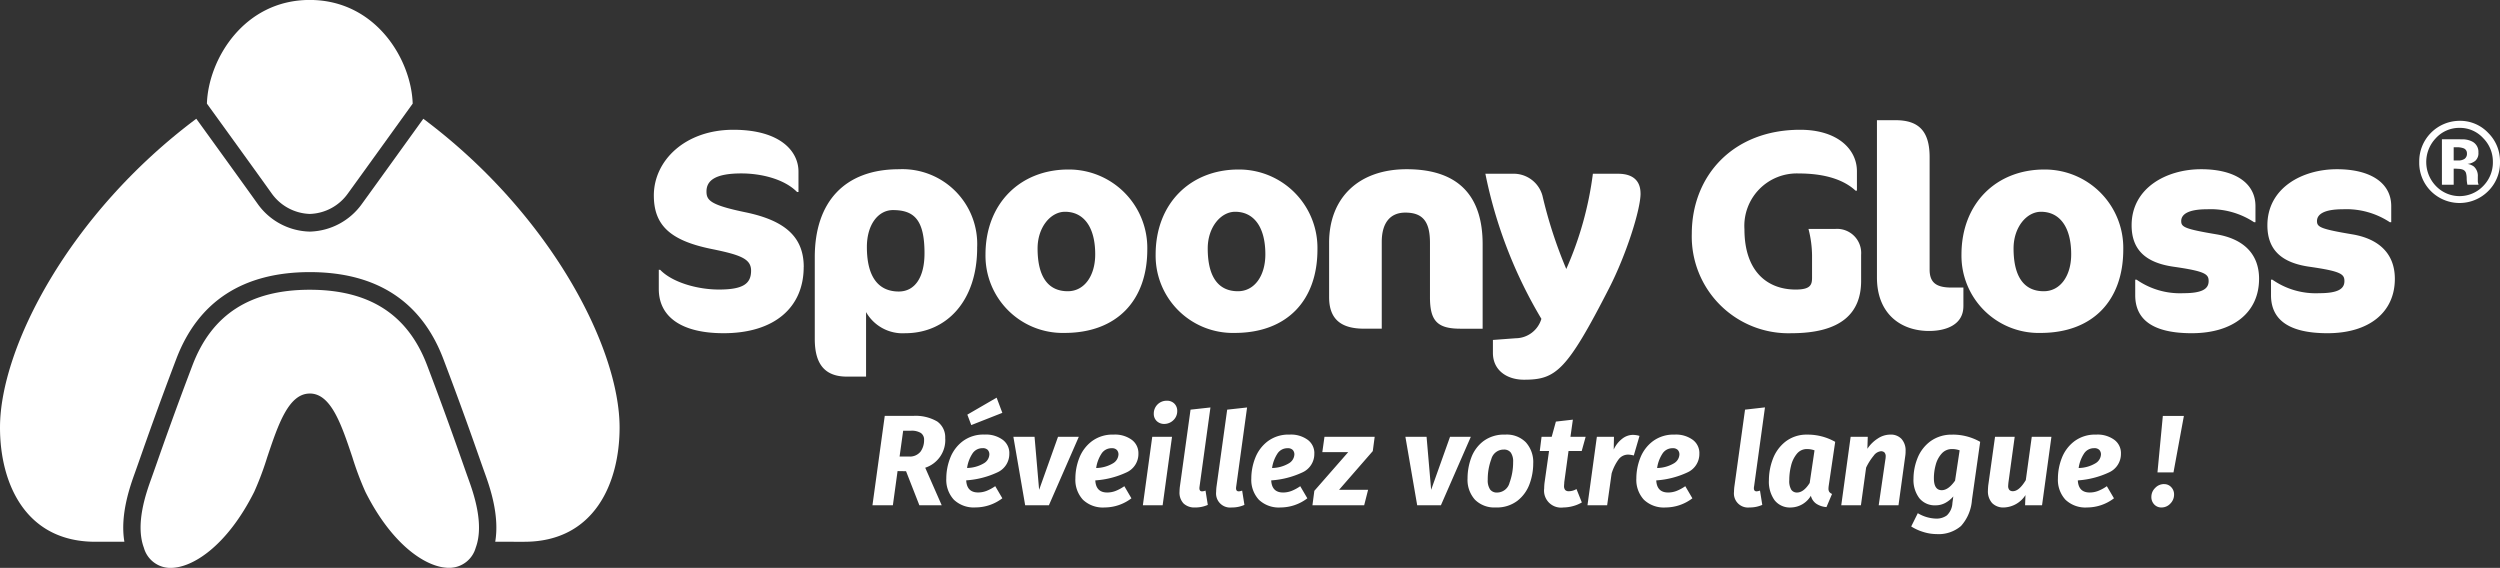
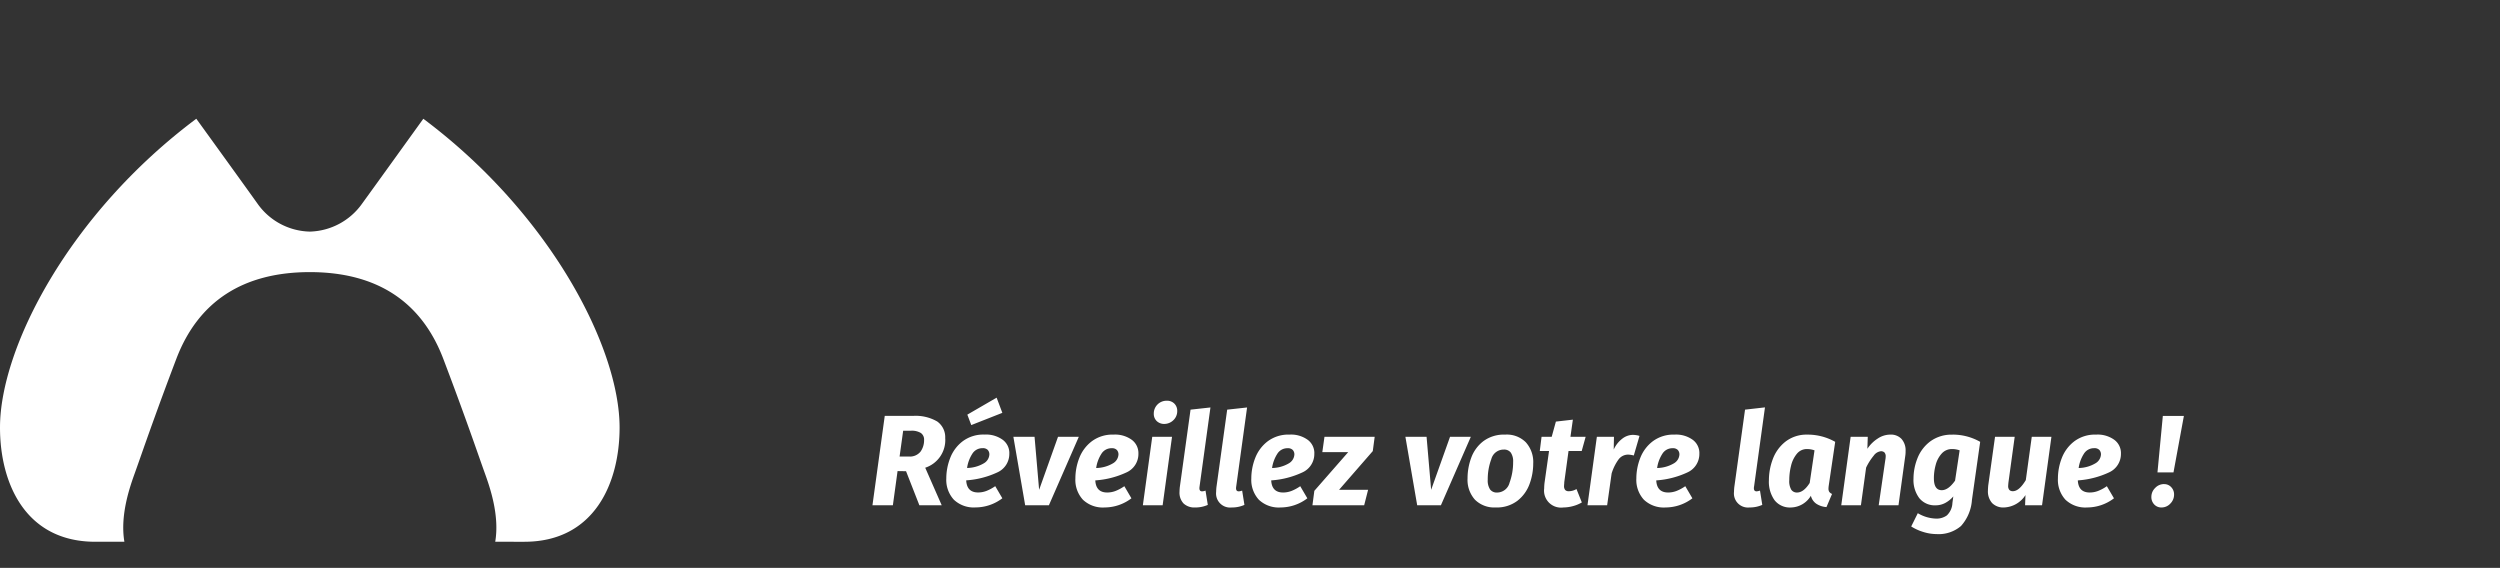
<svg xmlns="http://www.w3.org/2000/svg" id="Logo_Spoony" data-name="Logo / Spoony" width="279.763" height="63.548" viewBox="0 0 279.763 63.548">
  <rect x="0" y="0" width="279.763" height="63.548" fill="#333333" stroke="none" />
-   <path id="Tracé_1" data-name="Tracé 1" d="M106.016,35.543c0,4.509-3.255,7.41-8.96,7.41-4.713,0-7.255-1.829-7.255-4.95V35.859h.155c1.333,1.387,4.124,2.207,6.573,2.207,2.729,0,3.6-.662,3.6-2.113,0-1.324-1.178-1.766-4.434-2.428-4.651-.946-6.449-2.68-6.449-5.991,0-3.878,3.473-7.347,8.9-7.347,5.271,0,7.286,2.428,7.286,4.666v2.3h-.155c-1.426-1.45-4-2.081-6.232-2.081-2.915,0-3.907.788-3.907,2.018,0,.978.4,1.513,4.372,2.333,4.4.915,6.511,2.743,6.511,6.117ZM125.428,33.4c0,5.928-3.411,9.554-8.061,9.554a4.7,4.7,0,0,1-4.371-2.365v7.221h-2.139c-2.357,0-3.6-1.261-3.6-4.194V34.44c0-6.212,3.379-9.837,9.425-9.837a8.377,8.377,0,0,1,8.743,8.8Zm-5.891.63c0-3.72-1.116-4.855-3.535-4.855-1.612,0-2.914,1.576-2.914,4.13,0,3.689,1.551,4.982,3.565,4.982,1.86,0,2.883-1.671,2.883-4.257Zm6.824.126c0-5.739,3.907-9.522,9.27-9.522a8.777,8.777,0,0,1,8.836,8.954c0,5.675-3.379,9.333-9.27,9.333a8.642,8.642,0,0,1-8.836-8.765Zm12.278-.031c0-3.122-1.333-4.761-3.38-4.761-1.612,0-3.069,1.734-3.069,4.1,0,3.342,1.3,4.792,3.379,4.792,1.861,0,3.07-1.734,3.07-4.13Zm6.762.031c0-5.739,3.907-9.522,9.271-9.522a8.777,8.777,0,0,1,8.836,8.954c0,5.675-3.38,9.333-9.271,9.333a8.643,8.643,0,0,1-8.836-8.765Zm12.278-.031c0-3.122-1.333-4.761-3.379-4.761-1.612,0-3.07,1.734-3.07,4.1,0,3.342,1.3,4.792,3.379,4.792,1.861,0,3.07-1.734,3.07-4.13Zm24.311,8.324h-2.48c-2.6,0-3.41-.883-3.41-3.531V32.831c0-2.333-.775-3.374-2.76-3.374-1.705,0-2.636,1.167-2.636,3.279v9.711h-1.984c-2.511,0-3.907-1.009-3.907-3.531V32.831c0-4.982,3.255-8.229,8.681-8.229,6.046,0,8.5,3.247,8.5,8.387v9.459Zm17.676-15.134c0,1.829-1.612,6.874-3.5,10.563-4.775,9.333-5.984,10.279-9.549,10.279-1.892,0-3.473-1.041-3.473-3v-1.45l2.542-.189a3.03,3.03,0,0,0,2.883-2.175A51.411,51.411,0,0,1,182.3,25.107h3.07a3.341,3.341,0,0,1,3.318,2.459,50.55,50.55,0,0,0,2.666,8.2,38.321,38.321,0,0,0,2.977-10.657h2.821c1.7,0,2.511.82,2.511,2.207Zm24.683,9.774c0,3.594-2.2,5.865-7.813,5.865A10.823,10.823,0,0,1,205.4,31.822c0-6.464,4.589-11.635,12.123-11.635,4.217,0,6.356,2.207,6.356,4.635V27h-.155c-1.116-1.041-3.069-1.923-6.356-1.923a5.868,5.868,0,0,0-6.077,6.243c0,4.7,2.542,6.747,5.736,6.747,1.705,0,1.83-.568,1.83-1.356V34.282a12.243,12.243,0,0,0-.4-3h3.008a2.7,2.7,0,0,1,2.883,2.9v2.9Zm11.444,2.838c0,2.113-1.984,2.775-3.845,2.775-3.132,0-5.829-1.892-5.829-5.991V19.116H228.2c2.573,0,3.813,1.2,3.813,4.131V35.827c0,1.545.837,2.018,2.481,2.018h1.3v2.081Zm-.215-5.77c0-5.739,3.907-9.522,9.27-9.522a8.777,8.777,0,0,1,8.836,8.954c0,5.675-3.379,9.333-9.27,9.333a8.642,8.642,0,0,1-8.836-8.765Zm12.278-.031c0-3.122-1.333-4.761-3.38-4.761-1.612,0-3.069,1.734-3.069,4.1,0,3.342,1.3,4.792,3.379,4.792,1.86,0,3.07-1.734,3.07-4.13Zm21.024,2.743c0,3.72-2.852,6.085-7.534,6.085-4.651,0-6.325-1.734-6.325-4.257V36.962h.155a8.475,8.475,0,0,0,5.24,1.513c2.139,0,2.821-.5,2.821-1.356,0-.788-.4-1.1-3.937-1.608-3.07-.442-4.682-1.861-4.682-4.635,0-4.162,3.876-6.274,7.782-6.274,3.783,0,6.077,1.545,6.077,4.13v1.8h-.155a8.833,8.833,0,0,0-5.24-1.451c-2.2,0-2.914.6-2.914,1.324,0,.662.372.883,3.938,1.482,2.852.473,4.775,2.05,4.775,4.982Zm15.195,0c0,3.72-2.852,6.085-7.534,6.085-4.651,0-6.325-1.734-6.325-4.257V36.962h.155a8.475,8.475,0,0,0,5.24,1.513c2.139,0,2.821-.5,2.821-1.356,0-.788-.4-1.1-3.938-1.608-3.07-.442-4.682-1.861-4.682-4.635,0-4.162,3.876-6.274,7.782-6.274,3.783,0,6.077,1.545,6.077,4.13v1.8h-.155a8.833,8.833,0,0,0-5.24-1.451c-2.2,0-2.914.6-2.914,1.324,0,.662.372.883,3.938,1.482,2.852.473,4.775,2.05,4.775,4.982Z" transform="translate(-16.079 -5.665)" fill="#fff" fill-rule="evenodd" />
-   <path id="Tracé_2" data-name="Tracé 2" d="M318.864,19.983a3.54,3.54,0,0,0-2.655,1.147,3.862,3.862,0,0,0,.018,5.375,3.658,3.658,0,0,0,5.267-.006,3.755,3.755,0,0,0,1.092-2.706,3.714,3.714,0,0,0-1.086-2.663,3.519,3.519,0,0,0-2.637-1.147Zm4.519,3.81a4.458,4.458,0,0,1-1.355,3.3,4.529,4.529,0,0,1-6.377-.031,4.48,4.48,0,0,1-1.306-3.268,4.533,4.533,0,0,1,4.519-4.6,4.318,4.318,0,0,1,3.195,1.347,4.465,4.465,0,0,1,1.324,3.248Zm-3.7-.954a.583.583,0,0,0-.4-.58,2.156,2.156,0,0,0-.76-.106H318.2v1.478h.509a1.2,1.2,0,0,0,.718-.187.7.7,0,0,0,.258-.6Zm-2.8,3.511V21.256l1.395,0,1.033.01a2.379,2.379,0,0,1,.988.262,1.287,1.287,0,0,1,.668,1.216,1.13,1.13,0,0,1-.352.929,1.621,1.621,0,0,1-.868.343,1.683,1.683,0,0,1,.711.293,1.39,1.39,0,0,1,.442,1.141v.455a1.233,1.233,0,0,0,.009.15.783.783,0,0,0,.034.149l.043.144h-1.251a3.669,3.669,0,0,1-.08-.7,2.315,2.315,0,0,0-.08-.624.611.611,0,0,0-.368-.374,1.444,1.444,0,0,0-.448-.081l-.288-.019H318.2v1.8Z" transform="translate(-43.62 -5.674)" fill="#fff" fill-rule="evenodd" />
-   <path id="Tracé_3" data-name="Tracé 3" d="M43.776,27.912a5.426,5.426,0,0,0,4.263-2.29c1.429-1.966,6.228-8.633,7.252-10.055-.162-4.963-4.151-11.595-11.514-11.6S32.425,10.6,32.262,15.566c1.029,1.421,5.839,8.07,7.257,10.064a5.459,5.459,0,0,0,4.256,2.282Z" transform="translate(-9.108 -3.972)" fill="#fff" />
  <path id="Tracé_4" data-name="Tracé 4" d="M64.553,66.271c7.862,0,10.663-6.6,10.663-12.784,0-8.888-7.694-23.888-21.964-34.553-1.513,2.1-5.581,7.751-6.878,9.535a7.393,7.393,0,0,1-5.816,3.092h-.02a7.356,7.356,0,0,1-5.822-3.1c-1.282-1.8-5.354-7.435-6.869-9.529C13.575,29.6,5.88,44.6,5.88,53.486c0,6.18,2.8,12.784,10.663,12.784H19.8c-.514-3.019.649-6.247,1.187-7.741.156-.432.35-.986.589-1.664.781-2.223,2.088-5.944,4.035-11.061,2.448-6.436,7.47-9.7,14.927-9.709h.023c7.457.007,12.479,3.273,14.927,9.709,1.946,5.116,3.253,8.837,4.034,11.061.238.678.433,1.232.589,1.664.538,1.493,1.7,4.721,1.187,7.741Z" transform="translate(-5.88 -5.644)" fill="#fff" />
-   <path id="Tracé_5" data-name="Tracé 5" d="M42.743,52.091c2.374,0,3.537,3.468,4.767,7.14a34.089,34.089,0,0,0,1.452,3.862c3.043,6.068,7,8.64,9.566,8.5a3.079,3.079,0,0,0,2.777-2.238c1-2.668-.281-6.221-.829-7.739-.157-.435-.354-.995-.594-1.68-.778-2.214-2.08-5.92-4.017-11.012-2.16-5.68-6.454-8.442-13.125-8.445s-10.965,2.766-13.126,8.445c-1.937,5.093-3.239,8.8-4.017,11.013-.24.685-.437,1.244-.594,1.679-.547,1.518-1.828,5.07-.828,7.739A3.078,3.078,0,0,0,26.953,71.6c2.569.142,6.524-2.437,9.57-8.512a34.074,34.074,0,0,0,1.449-3.854c1.231-3.672,2.393-7.14,4.767-7.14Z" transform="translate(-8.073 -8.054)" fill="#fff" />
  <path id="Tracé_6" data-name="Tracé 6" d="M125.27,58.637a3.258,3.258,0,0,1-2.242,3.276l1.845,4.2h-2.5l-1.49-3.81-.95-.014-.525,3.824h-2.285l1.376-10h3.164a4.788,4.788,0,0,1,2.7.621,2.153,2.153,0,0,1,.9,1.9Zm-4.1,2.02a1.524,1.524,0,0,0,1.341-.555,2.189,2.189,0,0,0,.39-1.291.892.892,0,0,0-.362-.786,1.965,1.965,0,0,0-1.114-.253h-.865l-.4,2.886Zm11.268-.361a2.259,2.259,0,0,1-1.348,2.143,9.751,9.751,0,0,1-3.476.887q.071,1.356,1.334,1.356a2.624,2.624,0,0,0,.929-.173,4.664,4.664,0,0,0,.986-.534l.795,1.356a4.952,4.952,0,0,1-2.994,1.024,3.226,3.226,0,0,1-2.44-.873,3.287,3.287,0,0,1-.837-2.373,6.307,6.307,0,0,1,.433-2.28,4.286,4.286,0,0,1,1.4-1.876,3.859,3.859,0,0,1,2.441-.75,3.176,3.176,0,0,1,2.05.592,1.849,1.849,0,0,1,.731,1.5Zm-4.725,1.645a3.811,3.811,0,0,0,1.894-.534,1.217,1.217,0,0,0,.6-.981.737.737,0,0,0-.177-.5.749.749,0,0,0-.589-.2,1.319,1.319,0,0,0-1.149.635,3.974,3.974,0,0,0-.582,1.587Zm.468-4.8-.44-1.169,3.278-1.9.639,1.7Zm6.032,8.975-1.32-7.662h2.37l.511,5.931,2.114-5.931h2.327l-3.348,7.662ZM146.885,60.3a2.259,2.259,0,0,1-1.348,2.143,9.757,9.757,0,0,1-3.476.887q.07,1.356,1.334,1.356a2.628,2.628,0,0,0,.929-.173,4.675,4.675,0,0,0,.986-.534l.794,1.356a4.951,4.951,0,0,1-2.994,1.024,3.227,3.227,0,0,1-2.441-.873,3.287,3.287,0,0,1-.837-2.373,6.308,6.308,0,0,1,.433-2.28,4.283,4.283,0,0,1,1.4-1.876,3.858,3.858,0,0,1,2.44-.75,3.176,3.176,0,0,1,2.05.592,1.848,1.848,0,0,1,.731,1.5Zm-4.725,1.645a3.811,3.811,0,0,0,1.894-.534,1.217,1.217,0,0,0,.6-.981.737.737,0,0,0-.177-.5.749.749,0,0,0-.589-.2,1.32,1.32,0,0,0-1.149.635,3.974,3.974,0,0,0-.582,1.587Zm5.223,4.17,1.05-7.662h2.213l-1.05,7.662Zm2.668-11.7a1.149,1.149,0,0,1,.859.325,1.132,1.132,0,0,1,.319.83,1.376,1.376,0,0,1-.418,1.01,1.466,1.466,0,0,1-1.043.433,1.194,1.194,0,0,1-.844-.332,1.11,1.11,0,0,1-.319-.822,1.429,1.429,0,0,1,1.447-1.443Zm3.676,9.61a.789.789,0,0,0-.014.173.4.4,0,0,0,.078.281.316.316,0,0,0,.235.079,1.328,1.328,0,0,0,.369-.086l.255,1.6a3.4,3.4,0,0,1-1.419.289,1.763,1.763,0,0,1-1.292-.447,1.745,1.745,0,0,1-.454-1.3q0-.158.028-.5l1.206-8.7,2.227-.245-1.22,8.859Zm4.1,0a.79.79,0,0,0-.014.173.4.4,0,0,0,.078.281.314.314,0,0,0,.234.079,1.327,1.327,0,0,0,.369-.086l.255,1.6a3.4,3.4,0,0,1-1.419.289,1.574,1.574,0,0,1-1.746-1.746c0-.105.01-.274.029-.5l1.206-8.7,2.227-.245-1.22,8.859ZM166.57,60.3a2.259,2.259,0,0,1-1.348,2.143,9.756,9.756,0,0,1-3.476.887q.07,1.356,1.334,1.356a2.628,2.628,0,0,0,.929-.173,4.675,4.675,0,0,0,.986-.534l.795,1.356a4.953,4.953,0,0,1-2.994,1.024,3.225,3.225,0,0,1-2.44-.873,3.285,3.285,0,0,1-.837-2.373,6.308,6.308,0,0,1,.433-2.28,4.287,4.287,0,0,1,1.4-1.876,3.858,3.858,0,0,1,2.441-.75,3.176,3.176,0,0,1,2.05.592,1.848,1.848,0,0,1,.731,1.5Zm-4.725,1.645a3.811,3.811,0,0,0,1.894-.534,1.218,1.218,0,0,0,.6-.981.735.735,0,0,0-.178-.5.749.749,0,0,0-.589-.2,1.32,1.32,0,0,0-1.149.635,3.981,3.981,0,0,0-.582,1.587Zm7.494,2.439h3.249l-.44,1.731h-5.789l.213-1.616,3.788-4.329h-2.895l.241-1.717h5.619l-.213,1.6Zm8.743,1.731-1.32-7.662h2.37l.511,5.931,2.114-5.931h2.327l-3.348,7.662Zm9.835-7.907a3,3,0,0,1,2.32.858,3.3,3.3,0,0,1,.83,2.374,6.632,6.632,0,0,1-.411,2.294,4.19,4.19,0,0,1-1.355,1.875,3.789,3.789,0,0,1-2.433.75,3.061,3.061,0,0,1-2.32-.866,3.317,3.317,0,0,1-.83-2.395,6.62,6.62,0,0,1,.411-2.3,4.107,4.107,0,0,1,1.355-1.854,3.843,3.843,0,0,1,2.433-.736Zm-.156,1.674a1.423,1.423,0,0,0-1.384,1.068,6.431,6.431,0,0,0-.4,2.294,1.826,1.826,0,0,0,.263,1.1.925.925,0,0,0,.787.346,1.447,1.447,0,0,0,1.391-1.1,6.651,6.651,0,0,0,.4-2.309,1.733,1.733,0,0,0-.262-1.061.934.934,0,0,0-.788-.339Zm6.784,3.694q-.028.288-.028.361a.682.682,0,0,0,.128.469.54.54,0,0,0,.411.137,1.691,1.691,0,0,0,.852-.245l.6,1.5a4.018,4.018,0,0,1-1.022.418,4.176,4.176,0,0,1-1.05.144,1.9,1.9,0,0,1-2.143-2.135,5.291,5.291,0,0,1,.043-.649l.5-3.535h-1.036L192,58.45h1.135l.468-1.7,1.9-.217-.27,1.919h1.7l-.44,1.587h-1.475l-.483,3.535Zm7.663-5.339a2.6,2.6,0,0,1,.752.115l-.639,2.193a2.709,2.709,0,0,0-.624-.1,1.33,1.33,0,0,0-1.086.548,5.216,5.216,0,0,0-.773,1.573l-.5,3.549h-2.2l1.05-7.662h1.915l-.029,1.428a3.157,3.157,0,0,1,.951-1.212,1.962,1.962,0,0,1,1.178-.433Zm7.45,2.063a2.258,2.258,0,0,1-1.348,2.143,9.756,9.756,0,0,1-3.476.887q.071,1.356,1.334,1.356a2.626,2.626,0,0,0,.929-.173,4.676,4.676,0,0,0,.986-.534l.795,1.356a4.952,4.952,0,0,1-2.994,1.024,3.226,3.226,0,0,1-2.44-.873,3.285,3.285,0,0,1-.837-2.373,6.308,6.308,0,0,1,.433-2.28,4.286,4.286,0,0,1,1.4-1.876,3.858,3.858,0,0,1,2.44-.75,3.178,3.178,0,0,1,2.051.592,1.849,1.849,0,0,1,.73,1.5Zm-4.725,1.645a3.809,3.809,0,0,0,1.894-.534,1.218,1.218,0,0,0,.6-.981.737.737,0,0,0-.177-.5.749.749,0,0,0-.589-.2,1.319,1.319,0,0,0-1.149.635,3.967,3.967,0,0,0-.582,1.587Zm10.843,2.078a.791.791,0,0,0-.014.173.4.4,0,0,0,.078.281.314.314,0,0,0,.234.079,1.325,1.325,0,0,0,.369-.086l.256,1.6a3.4,3.4,0,0,1-1.419.289,1.574,1.574,0,0,1-1.745-1.746q0-.158.029-.5l1.206-8.7L217,55.16l-1.22,8.859Zm5.989-5.815a6.248,6.248,0,0,1,3.094.808l-.724,4.906a3.136,3.136,0,0,0-.028.317.638.638,0,0,0,.1.39.737.737,0,0,0,.3.216l-.624,1.472a2.345,2.345,0,0,1-1.128-.368,1.5,1.5,0,0,1-.617-.9,2.655,2.655,0,0,1-2.228,1.313,2.183,2.183,0,0,1-1.838-.815,3.555,3.555,0,0,1-.631-2.229,6.71,6.71,0,0,1,.44-2.381,4.447,4.447,0,0,1,1.419-1.948,3.839,3.839,0,0,1,2.469-.779Zm-.057,1.616a1.423,1.423,0,0,0-1.142.534,3.271,3.271,0,0,0-.646,1.328,6.635,6.635,0,0,0-.2,1.616,1.887,1.887,0,0,0,.227,1.075.745.745,0,0,0,.639.311q.738,0,1.419-1.068l.54-3.651a2.511,2.511,0,0,0-.837-.145Zm9.282-1.616a1.634,1.634,0,0,1,1.285.476,1.923,1.923,0,0,1,.461,1.371,3.239,3.239,0,0,1-.029.49l-.766,5.57h-2.213l.737-5.065a1.97,1.97,0,0,0,.043-.375.635.635,0,0,0-.142-.477.568.568,0,0,0-.4-.13,1.146,1.146,0,0,0-.795.491,6.5,6.5,0,0,0-.852,1.342l-.582,4.214h-2.2l1.05-7.662h1.916l-.043,1.342a3.9,3.9,0,0,1,1.171-1.155,2.536,2.536,0,0,1,1.355-.433Zm7,0a6.194,6.194,0,0,1,3.093.808l-.922,6.508a4.849,4.849,0,0,1-1.228,2.914,3.841,3.841,0,0,1-2.745.9,5,5,0,0,1-1.454-.231,5.5,5.5,0,0,1-1.369-.621l.738-1.486a4.188,4.188,0,0,0,2.043.606,1.95,1.95,0,0,0,1.213-.361,2.027,2.027,0,0,0,.617-1.385l.1-.736a3.1,3.1,0,0,1-.9.729,2.256,2.256,0,0,1-1.072.267,2.216,2.216,0,0,1-1.837-.808,3.367,3.367,0,0,1-.646-2.165,6.224,6.224,0,0,1,.447-2.3,4.325,4.325,0,0,1,1.433-1.883,4,4,0,0,1,2.49-.75Zm-.043,1.616a1.515,1.515,0,0,0-1.171.505,3,3,0,0,0-.667,1.255,5.64,5.64,0,0,0-.206,1.5q0,1.343.88,1.342.738,0,1.49-1.068l.511-3.391a2.6,2.6,0,0,0-.837-.145Zm8.161,6.291.043-1.14a2.987,2.987,0,0,1-2.384,1.385,1.758,1.758,0,0,1-1.355-.5,1.973,1.973,0,0,1-.461-1.393q0-.159.029-.534l.766-5.483h2.2l-.7,5.108c-.019.192-.029.317-.029.375a.657.657,0,0,0,.135.469.524.524,0,0,0,.39.137q.7,0,1.447-1.241l.667-4.848h2.2l-1.05,7.662ZM256.834,60.3a2.259,2.259,0,0,1-1.348,2.143,9.756,9.756,0,0,1-3.476.887q.07,1.356,1.334,1.356a2.628,2.628,0,0,0,.929-.173,4.675,4.675,0,0,0,.986-.534l.795,1.356a4.953,4.953,0,0,1-2.994,1.024,3.225,3.225,0,0,1-2.44-.873,3.285,3.285,0,0,1-.837-2.373,6.308,6.308,0,0,1,.433-2.28,4.286,4.286,0,0,1,1.4-1.876,3.858,3.858,0,0,1,2.44-.75,3.176,3.176,0,0,1,2.05.592,1.848,1.848,0,0,1,.731,1.5Zm-4.725,1.645A3.811,3.811,0,0,0,254,61.407a1.218,1.218,0,0,0,.6-.981.735.735,0,0,0-.178-.5.749.749,0,0,0-.589-.2,1.32,1.32,0,0,0-1.149.635,3.981,3.981,0,0,0-.582,1.587Zm8.814.49.6-6.32h2.356l-1.163,6.32Zm.738,1.313a1.054,1.054,0,0,1,.8.339,1.164,1.164,0,0,1,.32.83,1.409,1.409,0,0,1-.419,1.01,1.328,1.328,0,0,1-.987.433,1.072,1.072,0,0,1-.816-.339,1.184,1.184,0,0,1-.319-.844,1.38,1.38,0,0,1,.425-1,1.35,1.35,0,0,1,.993-.433Z" transform="translate(-19.491 -9.572)" fill="#fff" fill-rule="evenodd" />
</svg>